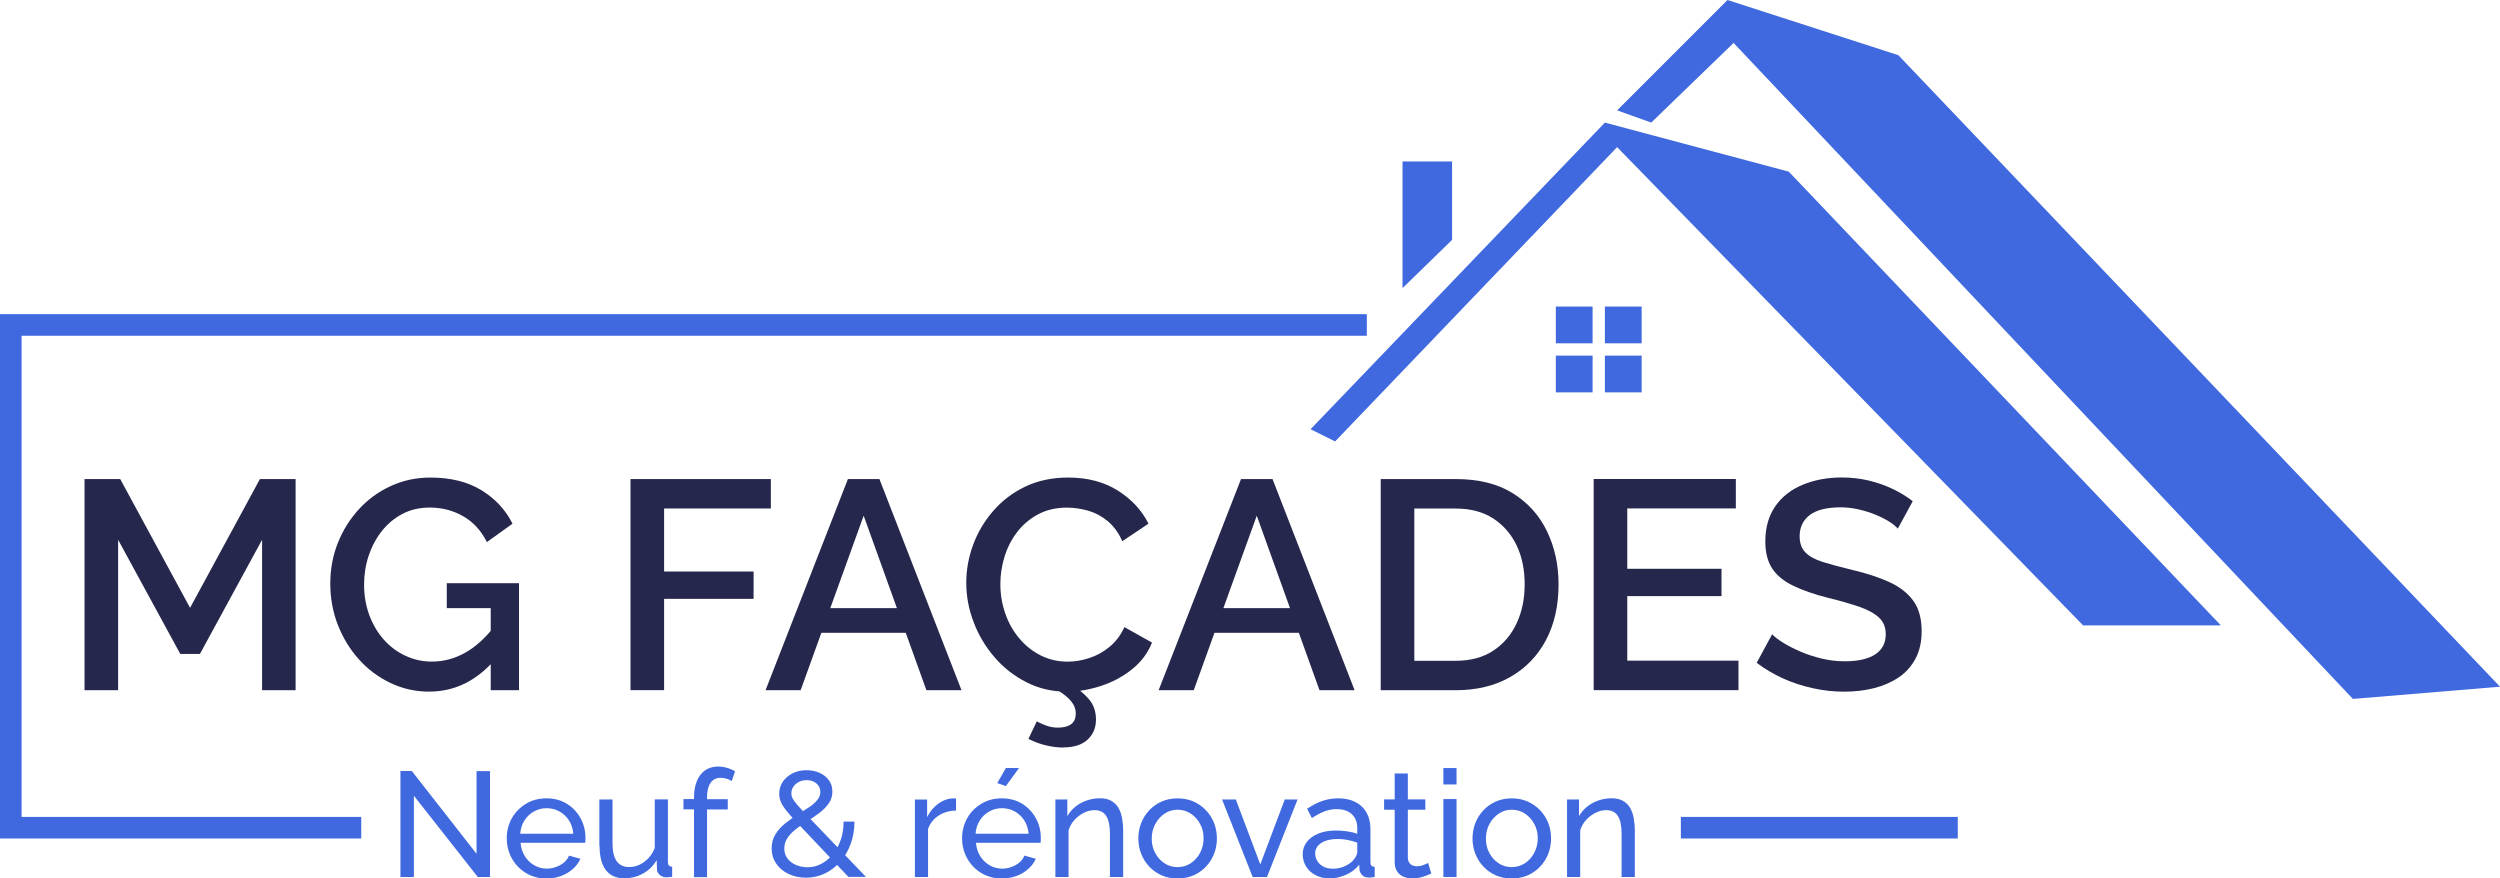
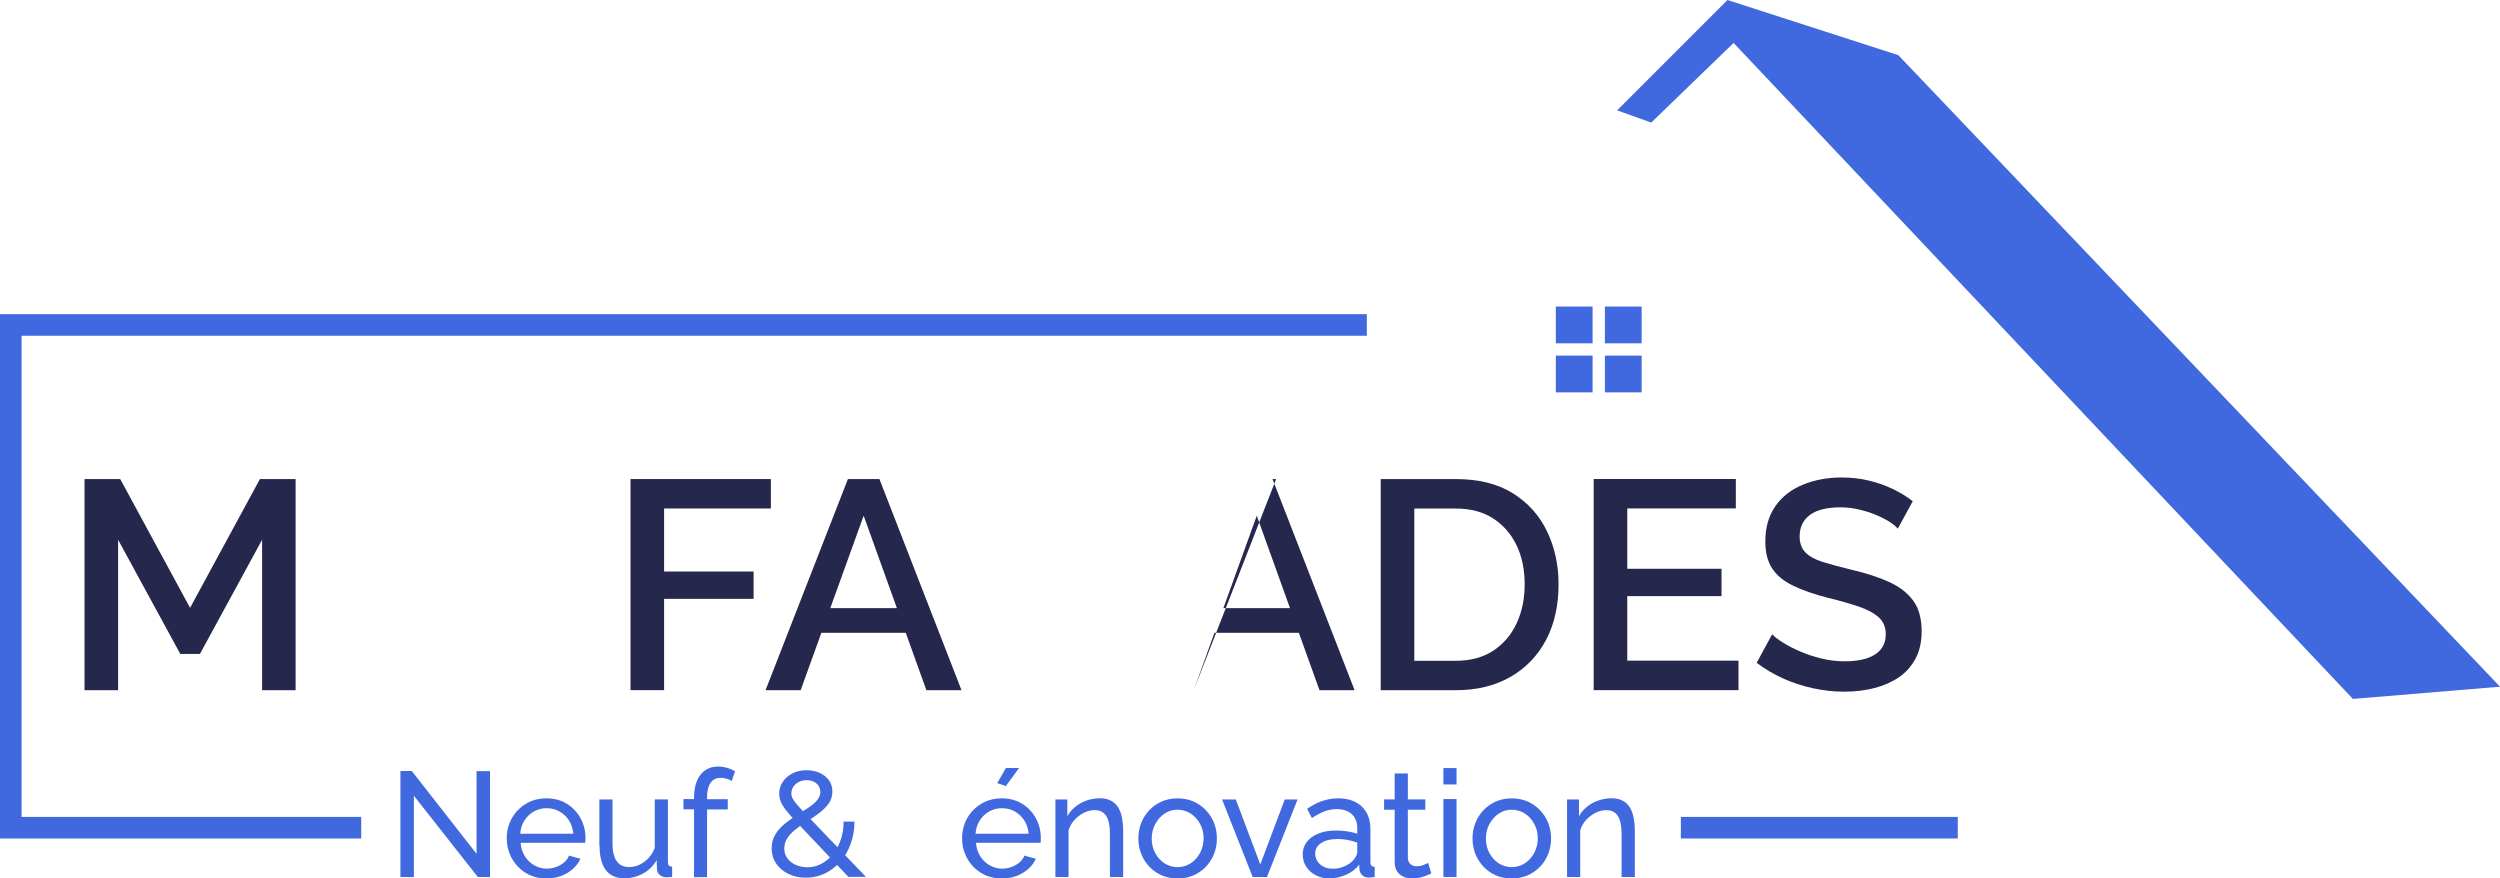
<svg xmlns="http://www.w3.org/2000/svg" id="Calque_2" data-name="Calque 2" viewBox="0 0 347.5 122.11">
  <defs>
    <style>
      .cls-1 {
        fill: none;
        stroke: #4069e0;
        stroke-miterlimit: 10;
        stroke-width: 3px;
      }

      .cls-2 {
        fill: #4069e0;
      }

      .cls-2, .cls-3 {
        stroke-width: 0px;
      }

      .cls-3 {
        fill: #25274c;
      }
    </style>
  </defs>
  <g id="Calque_2-2" data-name="Calque 2">
    <g>
      <g id="Calque_1-2" data-name="Calque 1-2">
        <g>
-           <polygon class="cls-2" points="182.17 59.66 185.58 61.36 224.78 20.45 289.55 86.93 308.7 86.93 248.64 23.86 223.08 17.04 182.17 59.66" />
          <polygon class="cls-2" points="224.78 15.34 240.12 0 263.87 7.67 347.5 95.45 327.05 97.15 240.97 5.97 229.52 17.04 224.78 15.34" />
-           <polygon class="cls-2" points="194.95 40.05 194.95 22.44 201.84 22.44 201.84 33.34 194.95 40.05" />
          <polyline class="cls-1" points="50.21 115.05 1.5 115.05 1.5 45.17 189.99 45.17" />
          <line class="cls-1" x1="272.13" y1="115.05" x2="233.64" y2="115.05" />
          <g>
            <path class="cls-2" d="m57.53,110.61v11.29h-1.87v-14.73h1.58l9,11.51v-11.49h1.87v14.71h-1.7l-8.88-11.29h0Z" />
            <path class="cls-2" d="m75.95,122.11c-.82,0-1.56-.15-2.23-.44-.67-.3-1.25-.7-1.74-1.22-.49-.51-.87-1.11-1.14-1.78s-.4-1.39-.4-2.14c0-1.01.23-1.94.7-2.78s1.12-1.51,1.96-2.02c.84-.51,1.79-.76,2.87-.76s2.04.26,2.85.77c.81.51,1.44,1.19,1.89,2.02s.67,1.73.67,2.69c0,.14,0,.27-.01.4,0,.13-.02.23-.03.3h-8.98c.06.7.25,1.32.59,1.86s.78.96,1.32,1.27,1.12.46,1.74.46c.66,0,1.29-.17,1.88-.5s.99-.77,1.21-1.31l1.58.44c-.24.53-.58,1-1.05,1.41-.46.42-1.01.74-1.64.98-.63.23-1.31.35-2.04.35h0Zm-3.65-6.22h7.39c-.06-.7-.26-1.31-.6-1.85-.35-.53-.79-.95-1.33-1.25s-1.13-.45-1.78-.45-1.22.15-1.76.45c-.54.3-.98.72-1.32,1.25s-.54,1.15-.59,1.85h-.01Z" />
            <path class="cls-2" d="m83.31,117.59v-6.46h1.83v6.1c0,1.1.19,1.92.58,2.47s.96.82,1.72.82c.5,0,.98-.11,1.44-.32s.88-.52,1.26-.92c.37-.4.66-.87.87-1.42v-6.74h1.83v8.7c0,.22.04.38.14.48s.24.16.45.17v1.41c-.21.03-.37.04-.49.05-.12,0-.23.01-.34.01-.35,0-.64-.11-.89-.32s-.38-.48-.39-.8l-.04-1.26c-.47.8-1.1,1.42-1.9,1.86s-1.66.66-2.6.66c-1.13,0-1.99-.38-2.57-1.14s-.87-1.89-.87-3.37l-.03.02Z" />
            <path class="cls-2" d="m96.47,121.9v-9.4h-1.47v-1.43h1.47v-.23c0-.88.14-1.65.4-2.29.27-.64.65-1.14,1.15-1.48s1.09-.52,1.76-.52c.43,0,.85.06,1.27.18s.79.28,1.12.49l-.46,1.35c-.19-.14-.43-.25-.72-.33-.28-.08-.56-.12-.84-.12-.6,0-1.06.23-1.38.7-.32.46-.49,1.12-.49,1.98v.29h2.88v1.43h-2.88v9.4h-1.83l.02-.02Z" />
            <path class="cls-2" d="m117.94,121.9l-7.22-7.62c-.6-.63-1.07-1.16-1.42-1.61-.35-.44-.61-.85-.76-1.21s-.23-.73-.23-1.12c0-.63.17-1.19.5-1.68s.79-.88,1.36-1.17,1.22-.43,1.94-.43c.66,0,1.27.12,1.8.36.54.24.97.58,1.3,1.02s.49.97.49,1.59-.17,1.19-.52,1.67c-.35.48-.8.94-1.36,1.35-.56.42-1.18.84-1.86,1.26-.55.35-1.06.72-1.5,1.08-.45.37-.8.76-1.06,1.18-.26.42-.38.87-.38,1.38,0,.55.15,1.01.46,1.4.3.39.7.69,1.19.89.49.2,1.01.31,1.55.31.7,0,1.36-.16,1.97-.49.61-.33,1.14-.78,1.61-1.36s.82-1.26,1.08-2.02c.26-.77.38-1.59.38-2.48h1.51c0,1.13-.18,2.17-.53,3.12-.35.95-.84,1.77-1.45,2.47-.62.7-1.33,1.24-2.15,1.63s-1.69.58-2.61.58-1.71-.18-2.44-.53-1.3-.84-1.71-1.45c-.41-.61-.62-1.3-.62-2.08s.18-1.41.53-1.98.81-1.07,1.37-1.52c.56-.44,1.14-.85,1.73-1.22.61-.38,1.15-.73,1.62-1.05s.84-.65,1.11-.99c.27-.34.41-.71.41-1.1,0-.48-.18-.87-.54-1.18s-.82-.46-1.37-.46c-.42,0-.78.09-1.1.26-.32.17-.57.4-.75.67s-.27.59-.27.93c0,.22.05.44.17.67.11.23.32.52.63.88s.75.83,1.32,1.43l8.24,8.6h-2.41v.02Z" />
-             <path class="cls-2" d="m132.9,112.67c-.91.01-1.72.24-2.42.69-.7.45-1.19,1.07-1.48,1.86v6.68h-1.83v-10.77h1.7v2.45c.37-.75.87-1.35,1.48-1.82.62-.46,1.26-.72,1.94-.78h.35c.1,0,.18,0,.25.02v1.66h0Z" />
            <path class="cls-2" d="m139.24,122.11c-.82,0-1.56-.15-2.23-.44-.67-.3-1.25-.7-1.74-1.22-.49-.51-.87-1.11-1.14-1.78s-.4-1.39-.4-2.14c0-1.01.23-1.94.7-2.78s1.12-1.51,1.96-2.02c.84-.51,1.79-.76,2.87-.76s2.04.26,2.85.77c.81.51,1.44,1.19,1.89,2.02s.67,1.73.67,2.69c0,.14,0,.27,0,.4,0,.13-.02.23-.03.3h-8.98c.06.7.25,1.32.59,1.86s.78.96,1.32,1.27c.54.31,1.12.46,1.74.46.66,0,1.29-.17,1.88-.5.59-.33.99-.77,1.21-1.31l1.58.44c-.24.53-.58,1-1.05,1.41-.46.42-1.01.74-1.64.98-.63.23-1.31.35-2.04.35h0Zm-3.65-6.22h7.39c-.06-.7-.26-1.31-.6-1.85-.35-.53-.79-.95-1.33-1.25-.54-.3-1.13-.45-1.78-.45s-1.22.15-1.76.45c-.54.3-.98.72-1.32,1.25-.34.53-.54,1.15-.59,1.85h0Zm4.23-6.62l-1.2-.42,1.2-2.1h1.83l-1.83,2.51h0Z" />
            <path class="cls-2" d="m156.11,121.9h-1.83v-6c0-1.14-.18-1.97-.53-2.5s-.89-.79-1.61-.79c-.5,0-.99.12-1.48.37-.49.24-.93.58-1.31.99-.38.42-.65.9-.82,1.44v6.49h-1.83v-10.77h1.66v2.32c.29-.51.66-.95,1.12-1.32.46-.37.97-.66,1.56-.86s1.19-.31,1.83-.31,1.14.11,1.57.34c.42.23.75.54,1,.95.24.41.42.88.52,1.43s.16,1.15.16,1.79v6.42h-.01Z" />
            <path class="cls-2" d="m163.68,122.11c-.82,0-1.56-.15-2.22-.44-.66-.3-1.24-.7-1.72-1.22-.48-.51-.86-1.11-1.12-1.78s-.39-1.38-.39-2.12.13-1.47.39-2.14.64-1.27,1.12-1.78,1.06-.92,1.73-1.22c.67-.29,1.41-.44,2.21-.44s1.56.15,2.22.44c.66.3,1.24.7,1.73,1.22.49.51.87,1.11,1.13,1.78.26.67.39,1.39.39,2.14s-.13,1.45-.39,2.12c-.26.67-.64,1.27-1.12,1.78s-1.06.92-1.73,1.22c-.67.29-1.41.44-2.23.44h0Zm-3.59-5.54c0,.74.16,1.41.49,2.01.32.6.76,1.08,1.3,1.43s1.14.52,1.8.52,1.27-.18,1.82-.53c.55-.36.98-.84,1.31-1.45.32-.61.49-1.28.49-2.02s-.16-1.41-.49-2.01c-.32-.6-.76-1.08-1.31-1.44-.55-.35-1.15-.53-1.82-.53s-1.27.18-1.8.54c-.54.36-.97.85-1.3,1.45-.32.6-.49,1.28-.49,2.03Z" />
            <path class="cls-2" d="m174.12,121.9l-4.25-10.77h1.91l3.4,9.03,3.4-9.03h1.78l-4.25,10.77h-1.99,0Z" />
            <path class="cls-2" d="m181.07,118.79c0-.69.2-1.28.59-1.78s.94-.89,1.63-1.16c.69-.27,1.49-.41,2.41-.41.48,0,1,.04,1.53.11s1.02.19,1.43.34v-.78c0-.82-.25-1.46-.75-1.93s-1.2-.71-2.12-.71c-.6,0-1.17.11-1.71.32-.55.22-1.12.52-1.73.92l-.66-1.29c.7-.48,1.41-.85,2.12-1.09.71-.24,1.44-.36,2.2-.36,1.38,0,2.48.38,3.28,1.14s1.2,1.82,1.2,3.18v4.55c0,.22.04.38.14.48.09.1.24.16.45.17v1.41c-.18.03-.34.05-.47.06-.13.01-.24.02-.32.02-.43,0-.75-.12-.96-.35-.21-.23-.34-.48-.36-.75l-.04-.69c-.47.61-1.09,1.08-1.85,1.41-.76.33-1.51.5-2.26.5s-1.36-.15-1.93-.44-1.01-.69-1.33-1.2c-.32-.5-.48-1.06-.48-1.68h0Zm7.05.76c.17-.19.3-.39.39-.58.1-.2.15-.37.15-.5v-1.34c-.43-.16-.88-.29-1.35-.38s-.93-.13-1.39-.13c-.93,0-1.68.18-2.25.54s-.86.86-.86,1.49c0,.34.09.68.28,1s.46.59.83.79c.37.21.82.31,1.36.31.57,0,1.11-.11,1.62-.34s.92-.51,1.22-.85h0Z" />
            <path class="cls-2" d="m198.93,121.42c-.15.07-.36.16-.62.27-.26.11-.57.21-.91.29-.35.08-.71.12-1.1.12-.44,0-.85-.08-1.22-.24-.37-.16-.67-.41-.89-.75s-.33-.76-.33-1.28v-7.28h-1.47v-1.43h1.47v-3.61h1.83v3.61h2.43v1.43h-2.43v6.72c.03.39.16.67.39.86s.51.28.83.28c.36,0,.69-.06,1-.19.3-.12.5-.21.6-.27l.44,1.45-.02.02Z" />
            <path class="cls-2" d="m200.63,109.04v-2.28h1.83v2.28h-1.83Zm0,12.86v-10.83h1.83v10.83h-1.83Z" />
            <path class="cls-2" d="m210.13,122.11c-.82,0-1.56-.15-2.22-.44-.66-.3-1.24-.7-1.72-1.22-.48-.51-.86-1.11-1.12-1.78s-.39-1.38-.39-2.12.13-1.47.39-2.14.64-1.27,1.12-1.78,1.06-.92,1.73-1.22c.67-.29,1.41-.44,2.21-.44s1.56.15,2.22.44c.66.3,1.24.7,1.73,1.22.49.51.87,1.11,1.13,1.78.26.67.39,1.39.39,2.14s-.13,1.45-.39,2.12c-.26.67-.64,1.27-1.12,1.78s-1.06.92-1.73,1.22c-.67.29-1.41.44-2.23.44h0Zm-3.59-5.54c0,.74.16,1.41.49,2.01.32.6.76,1.08,1.3,1.43s1.14.52,1.8.52,1.27-.18,1.82-.53c.55-.36.98-.84,1.31-1.45.32-.61.49-1.28.49-2.02s-.16-1.41-.49-2.01c-.32-.6-.76-1.08-1.31-1.44-.55-.35-1.15-.53-1.82-.53s-1.27.18-1.8.54c-.54.36-.97.85-1.3,1.45-.32.6-.49,1.28-.49,2.03Z" />
            <path class="cls-2" d="m227.23,121.9h-1.83v-6c0-1.14-.18-1.97-.53-2.5s-.89-.79-1.61-.79c-.5,0-.99.12-1.48.37-.49.24-.93.58-1.31.99-.38.42-.65.9-.82,1.44v6.49h-1.83v-10.77h1.66v2.32c.29-.51.66-.95,1.12-1.32.46-.37.97-.66,1.56-.86s1.19-.31,1.83-.31,1.14.11,1.57.34c.42.23.75.54,1,.95.24.41.42.88.52,1.43s.16,1.15.16,1.79v6.42h-.01Z" />
          </g>
          <g>
            <rect class="cls-2" x="216.26" y="42.61" width="5.11" height="5.11" />
            <rect class="cls-2" x="223.08" y="42.61" width="5.11" height="5.11" />
            <rect class="cls-2" x="216.26" y="49.43" width="5.11" height="5.11" />
            <rect class="cls-2" x="223.08" y="49.43" width="5.11" height="5.11" />
          </g>
        </g>
      </g>
      <g>
        <path class="cls-3" d="m36.43,95.94v-20.91l-8.64,15.87h-2.73l-8.64-15.87v20.91h-4.67v-29.35h4.96l9.71,17.9,9.71-17.9h4.96v29.35h-4.67Z" />
-         <path class="cls-3" d="m59.7,96.14c-1.93,0-3.73-.4-5.41-1.2-1.68-.8-3.15-1.89-4.4-3.29-1.25-1.39-2.23-2.99-2.93-4.79-.7-1.8-1.05-3.71-1.05-5.73s.35-3.9,1.05-5.66c.7-1.76,1.68-3.33,2.93-4.69,1.25-1.37,2.73-2.44,4.42-3.22s3.53-1.18,5.52-1.18c2.81,0,5.17.59,7.09,1.76,1.91,1.17,3.35,2.72,4.32,4.65l-3.56,2.56c-.8-1.6-1.9-2.8-3.31-3.6-1.4-.8-2.95-1.2-4.63-1.2-1.41,0-2.67.29-3.78.87s-2.07,1.37-2.87,2.38-1.41,2.15-1.84,3.43c-.43,1.28-.64,2.63-.64,4.03,0,1.49.23,2.88.7,4.17s1.13,2.43,1.98,3.41c.85.98,1.86,1.74,3.02,2.29,1.16.55,2.4.83,3.72.83,1.62,0,3.16-.41,4.61-1.22s2.8-2.03,4.07-3.66v4.71c-2.56,2.89-5.57,4.34-9.01,4.34Zm8.52-11.61h-6.12v-3.47h10.04v14.88h-3.93v-11.41Z" />
        <path class="cls-3" d="m87.64,95.94v-29.35h19.51v4.09h-14.84v8.76h12.44v3.8h-12.44v12.69h-4.67Z" />
        <path class="cls-3" d="m117.86,66.59h4.38l11.41,29.35h-4.88l-2.87-7.98h-11.73l-2.88,7.98h-4.88l11.45-29.35Zm6.81,17.94l-4.62-12.85-4.64,12.85h9.26Z" />
-         <path class="cls-3" d="m134.31,81.01c0-1.79.32-3.55.95-5.27s1.56-3.29,2.79-4.71,2.71-2.55,4.46-3.39c1.75-.84,3.74-1.26,5.97-1.26,2.67,0,4.97.6,6.88,1.8,1.91,1.2,3.34,2.73,4.28,4.61l-3.64,2.44c-.52-1.18-1.21-2.12-2.05-2.81-.84-.69-1.76-1.17-2.75-1.45-.99-.27-1.96-.41-2.89-.41-1.52,0-2.85.31-4.01.93-1.16.62-2.13,1.44-2.91,2.46s-1.37,2.16-1.76,3.43c-.39,1.27-.58,2.54-.58,3.8,0,1.43.23,2.8.68,4.09.45,1.3,1.1,2.45,1.94,3.45.84,1.01,1.83,1.8,2.98,2.38s2.41.87,3.78.87c.96,0,1.96-.17,2.98-.5,1.02-.33,1.96-.85,2.83-1.57s1.55-1.63,2.05-2.73l3.84,2.15c-.58,1.46-1.51,2.7-2.79,3.72s-2.72,1.79-4.32,2.31-3.18.79-4.75.79c-2.01,0-3.87-.43-5.58-1.3s-3.19-2.02-4.44-3.47c-1.25-1.45-2.23-3.07-2.91-4.88-.69-1.8-1.03-3.63-1.03-5.48Zm13.48,22.9c-.72,0-1.5-.1-2.34-.29s-1.67-.5-2.5-.91l1.16-2.44c.52.28,1.01.49,1.47.64s.94.23,1.47.23c.8,0,1.41-.16,1.84-.48.43-.32.64-.81.64-1.47s-.22-1.21-.66-1.74-1.07-1.03-1.9-1.53l1.57-1.07c1.13.72,2.05,1.47,2.75,2.25.7.79,1.05,1.76,1.05,2.91s-.39,2.09-1.18,2.81-1.91,1.07-3.37,1.07Z" />
-         <path class="cls-3" d="m172.5,66.59h4.38l11.41,29.35h-4.88l-2.87-7.98h-11.73l-2.88,7.98h-4.88l11.45-29.35Zm6.81,17.94l-4.62-12.85-4.64,12.85h9.26Z" />
+         <path class="cls-3" d="m172.5,66.59h4.38l11.41,29.35h-4.88l-2.87-7.98h-11.73l-2.88,7.98l11.45-29.35Zm6.81,17.94l-4.62-12.85-4.64,12.85h9.26Z" />
        <path class="cls-3" d="m191.92,95.94v-29.35h10.42c3.17,0,5.81.65,7.92,1.96,2.11,1.31,3.7,3.07,4.77,5.29s1.61,4.68,1.61,7.38c0,2.98-.59,5.57-1.76,7.77-1.17,2.2-2.83,3.91-4.98,5.13s-4.67,1.82-7.57,1.82h-10.42Zm20.01-14.71c0-2.07-.38-3.89-1.14-5.46-.76-1.57-1.85-2.81-3.26-3.72-1.42-.91-3.15-1.36-5.19-1.36h-5.75v21.16h5.75c2.07,0,3.81-.47,5.23-1.41,1.42-.94,2.5-2.2,3.24-3.8.75-1.6,1.12-3.4,1.12-5.41Z" />
        <path class="cls-3" d="m241.65,91.84v4.09h-20.13v-29.35h19.76v4.09h-15.09v8.39h13.1v3.8h-13.1v8.97h15.46Z" />
        <path class="cls-3" d="m263.8,73.49c-.25-.3-.64-.63-1.18-.97-.54-.34-1.16-.66-1.86-.95-.7-.29-1.47-.54-2.32-.74s-1.7-.31-2.58-.31c-1.93,0-3.36.36-4.3,1.07-.94.71-1.41,1.7-1.41,2.96,0,.93.26,1.67.79,2.22.52.55,1.33,1,2.42,1.34,1.09.34,2.43.71,4.03,1.09,2.01.47,3.74,1.03,5.19,1.69,1.45.66,2.56,1.52,3.35,2.59s1.18,2.5,1.18,4.28c0,1.45-.28,2.71-.85,3.78s-1.34,1.94-2.33,2.61c-.99.67-2.14,1.17-3.43,1.5-1.3.33-2.69.49-4.17.49s-2.91-.16-4.36-.48-2.83-.77-4.13-1.36c-1.31-.59-2.53-1.32-3.66-2.17l2.15-3.97c.33.36.84.75,1.53,1.18.69.43,1.48.83,2.38,1.22.89.39,1.87.71,2.93.97,1.06.26,2.14.39,3.24.39,1.84,0,3.26-.32,4.24-.96.98-.64,1.47-1.58,1.47-2.81,0-.96-.32-1.74-.97-2.33-.65-.59-1.57-1.09-2.77-1.5-1.2-.41-2.64-.82-4.32-1.23-1.93-.49-3.54-1.06-4.84-1.69-1.3-.63-2.26-1.43-2.89-2.39s-.95-2.21-.95-3.75c0-1.92.46-3.55,1.38-4.88.92-1.33,2.2-2.33,3.82-3,1.62-.67,3.43-1.01,5.41-1.01,1.32,0,2.58.14,3.78.43s2.31.68,3.35,1.18c1.03.5,1.95,1.06,2.75,1.69l-2.07,3.8Z" />
      </g>
    </g>
  </g>
</svg>